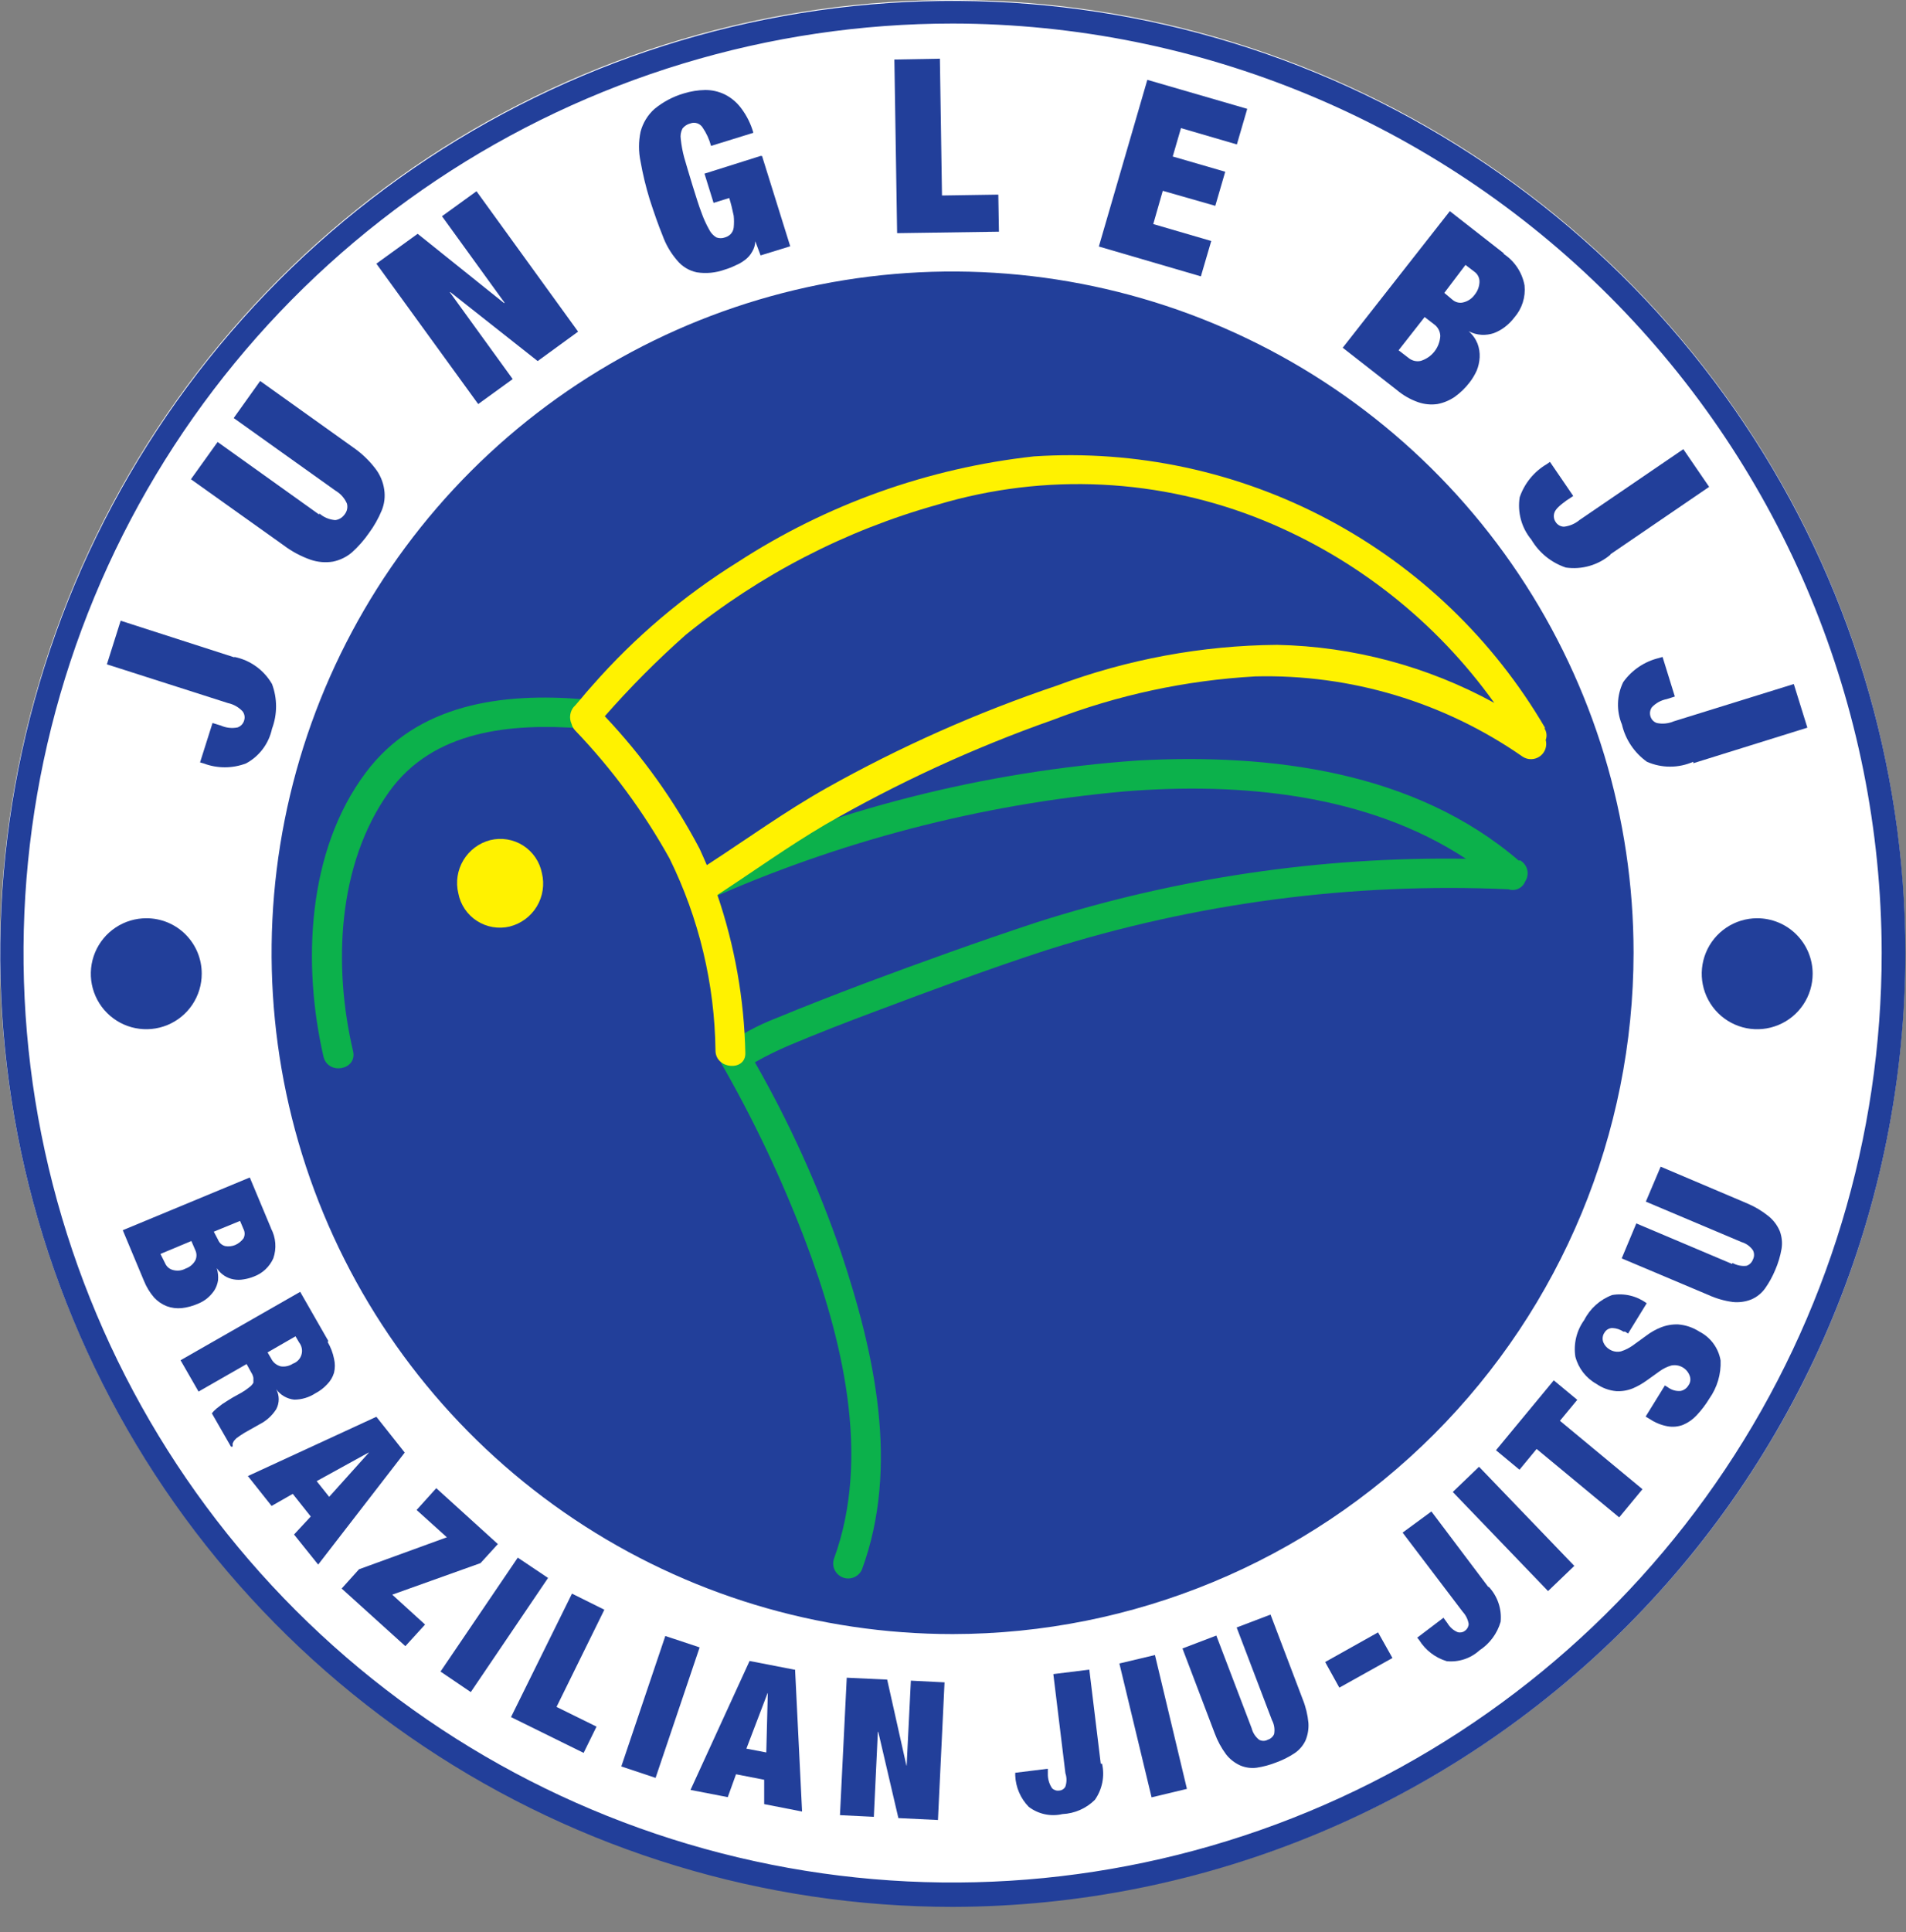
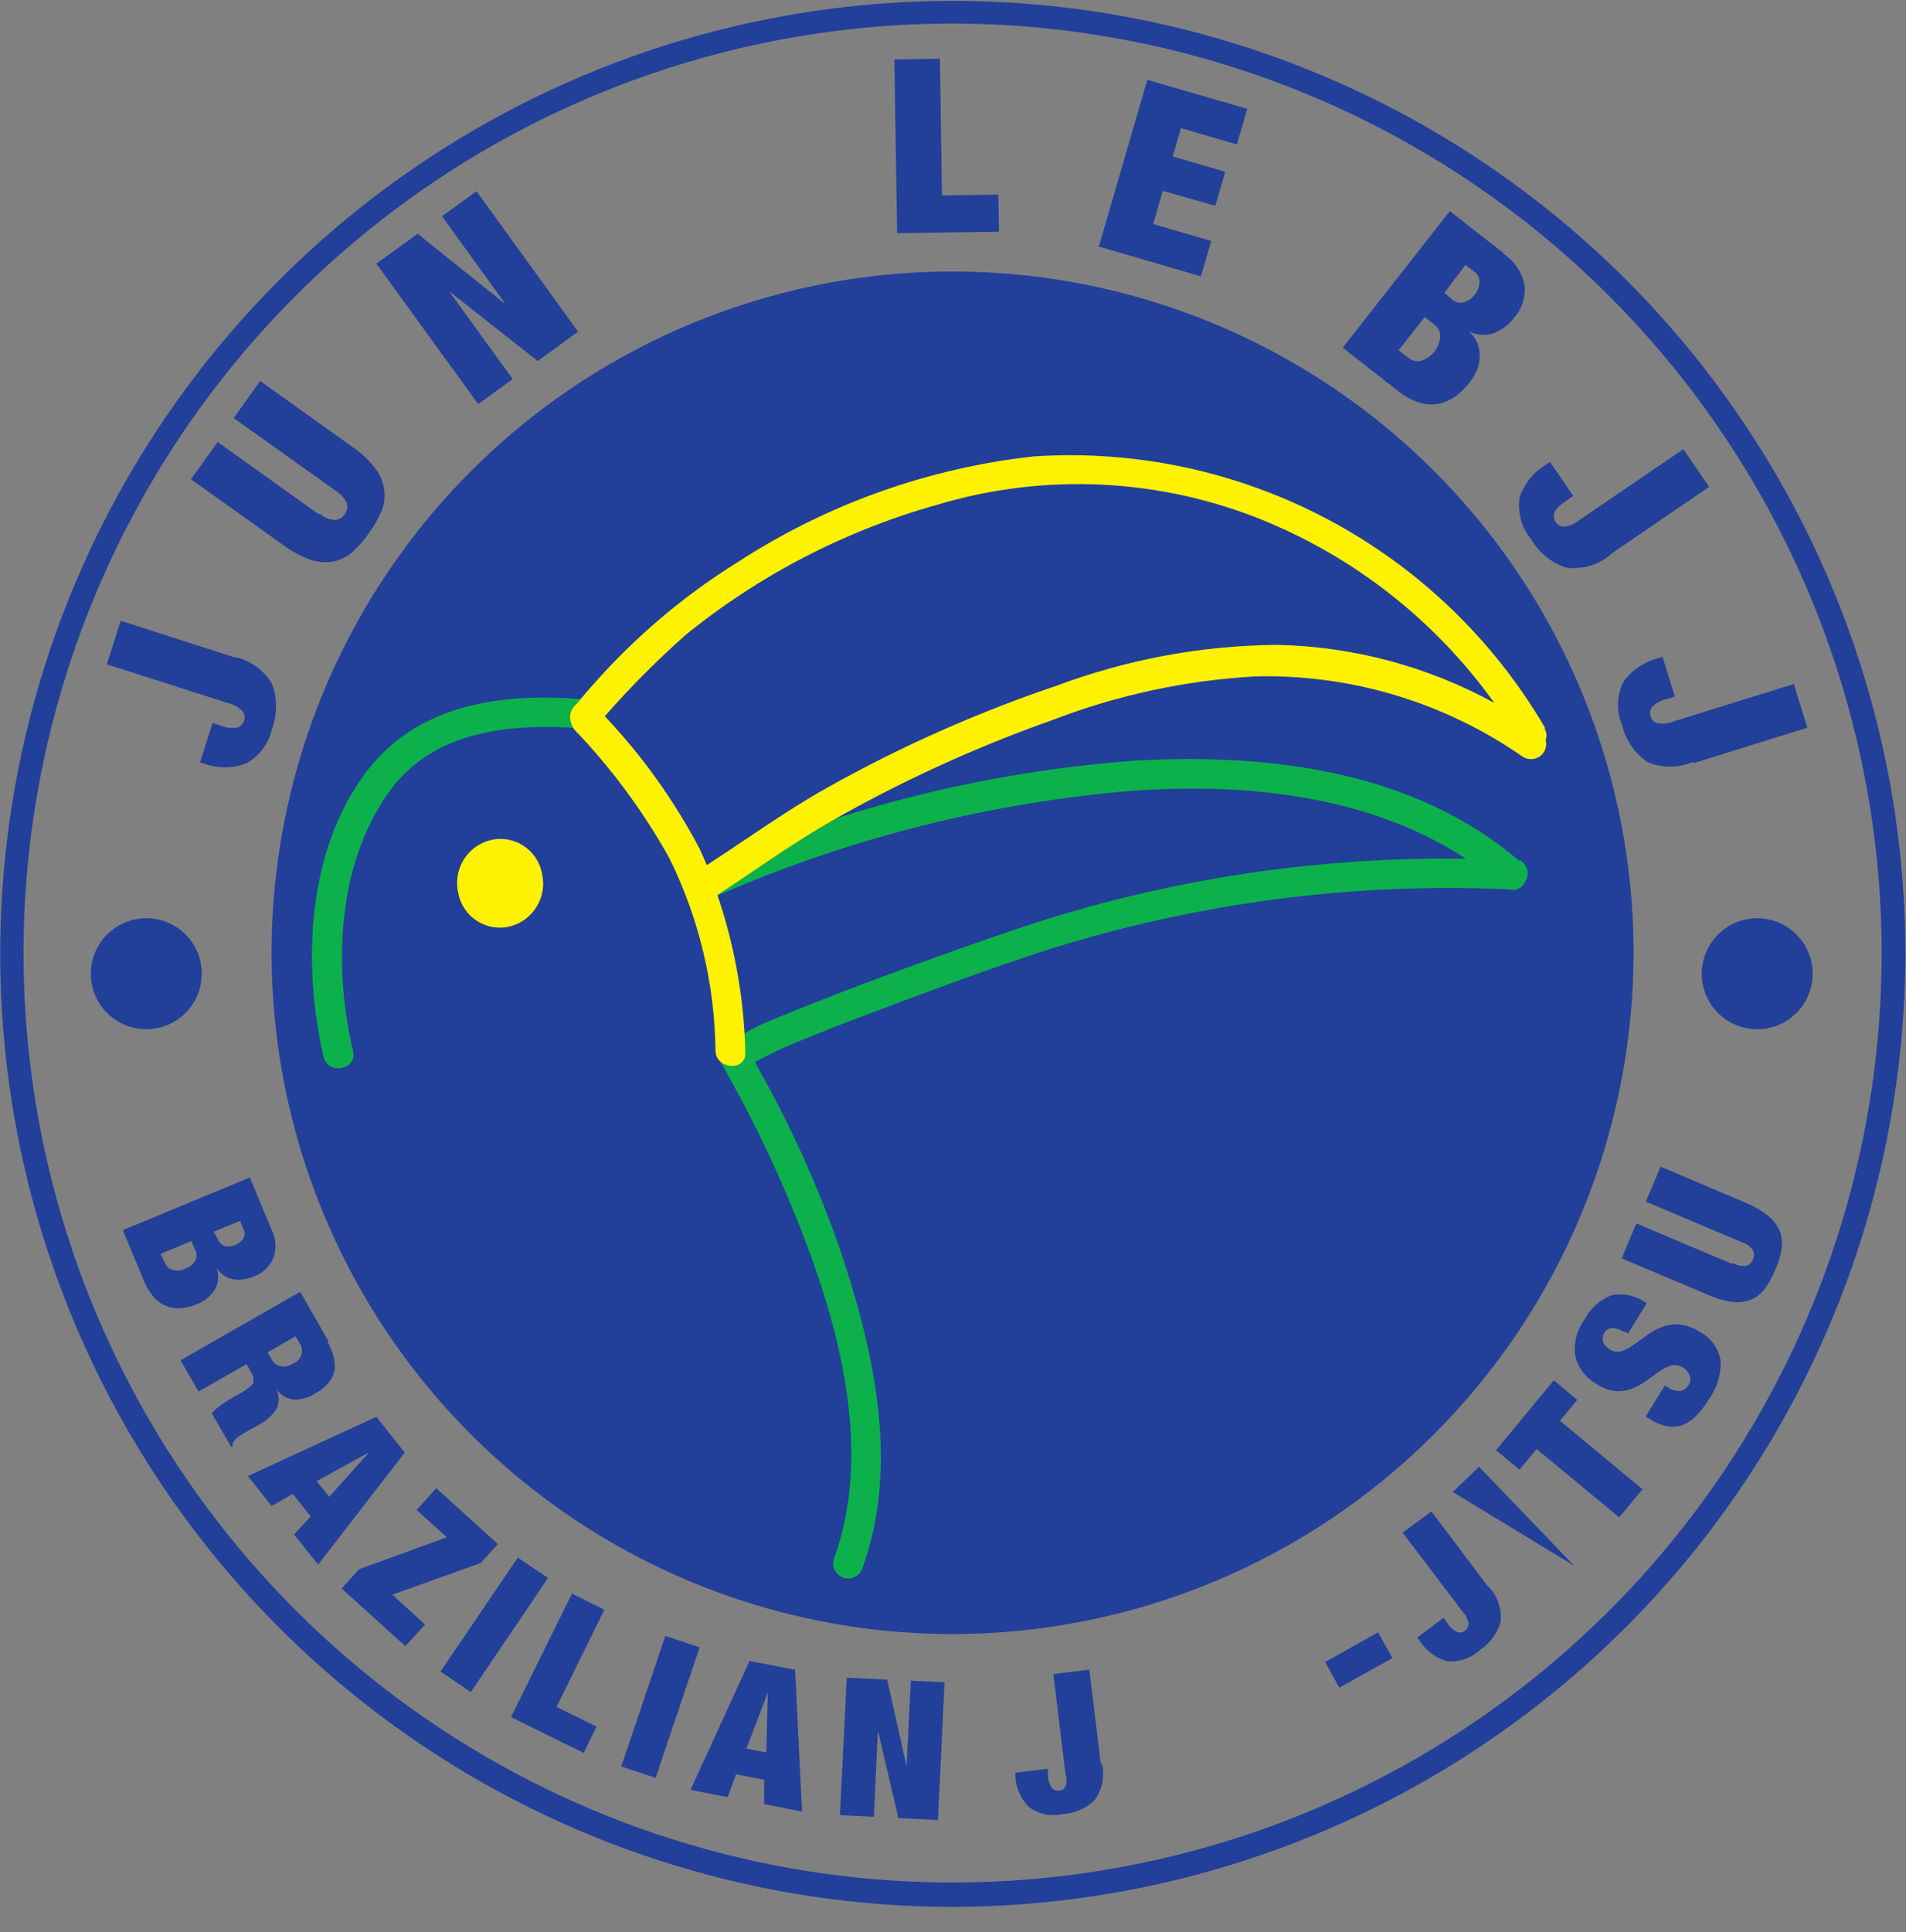
<svg xmlns="http://www.w3.org/2000/svg" width="75" height="76" viewBox="0 0 75 76" fill="none">
  <rect x="0" y="0" width="75" height="76" fill="#808080" stroke="none" />
-   <path d="M74.967 37.483C74.967 30.07 72.769 22.823 68.65 16.659C64.531 10.495 58.677 5.69 51.828 2.853C44.979 0.016 37.442 -0.726 30.171 0.72C22.9 2.167 16.221 5.737 10.979 10.979C5.736 16.221 2.167 22.9 0.72 30.171C-0.726 37.442 0.016 44.979 2.853 51.828C5.69 58.677 10.495 64.531 16.659 68.65C22.823 72.769 30.07 74.967 37.483 74.967C47.425 74.967 56.959 71.018 63.988 63.988C71.018 56.959 74.967 47.425 74.967 37.483Z" fill="white" />
  <path d="M37.492 64.272C32.191 64.273 27.01 62.703 22.602 59.76C18.194 56.816 14.758 52.632 12.729 47.736C10.7 42.839 10.168 37.451 11.201 32.253C12.234 27.054 14.785 22.279 18.532 18.53C22.28 14.782 27.054 12.229 32.252 11.194C37.451 10.16 42.839 10.69 47.736 12.718C52.633 14.746 56.818 18.18 59.763 22.587C62.708 26.994 64.28 32.175 64.28 37.475C64.273 44.579 61.449 51.389 56.427 56.413C51.405 61.437 44.595 64.263 37.492 64.272" fill="#223F9A" />
  <path d="M37.492 75.002C30.081 75.002 22.835 72.805 16.672 68.688C10.509 64.571 5.704 58.719 2.866 51.873C0.028 45.026 -0.717 37.491 0.726 30.221C2.169 22.951 5.735 16.272 10.973 11.028C16.211 5.785 22.886 2.212 30.154 0.76C37.422 -0.691 44.958 0.046 51.808 2.876C58.658 5.707 64.515 10.505 68.638 16.664C72.762 22.822 74.968 30.065 74.976 37.477C74.967 47.419 71.016 56.953 63.99 63.987C56.964 71.021 47.435 74.982 37.492 75.002ZM37.492 0.926C30.261 0.925 23.192 3.068 17.178 7.084C11.165 11.101 6.478 16.81 3.71 23.491C0.942 30.172 0.217 37.523 1.627 44.616C3.038 51.708 6.52 58.223 11.633 63.336C16.746 68.45 23.261 71.932 30.354 73.342C37.446 74.752 44.798 74.028 51.478 71.26C58.159 68.492 63.869 63.804 67.885 57.791C71.902 51.778 74.045 44.708 74.043 37.477C74.03 27.787 70.175 18.498 63.323 11.646C56.471 4.795 47.182 0.94 37.492 0.926Z" fill="#223F9A" />
  <path d="M9.221 25.838C9.53 25.901 9.822 26.028 10.077 26.212C10.333 26.395 10.546 26.632 10.704 26.905C10.916 27.471 10.916 28.096 10.704 28.662C10.642 28.951 10.519 29.222 10.342 29.458C10.165 29.694 9.939 29.889 9.679 30.028C9.142 30.23 8.55 30.23 8.013 30.028L7.872 29.987L8.363 28.437L8.688 28.537C8.894 28.629 9.124 28.655 9.346 28.612C9.407 28.591 9.462 28.556 9.507 28.51C9.552 28.464 9.585 28.407 9.604 28.346C9.625 28.285 9.631 28.219 9.621 28.155C9.611 28.091 9.585 28.031 9.546 27.979C9.392 27.815 9.191 27.701 8.971 27.654L4.206 26.13L4.748 24.414L9.221 25.855" fill="#223F9A" />
  <path d="M12.561 20.191C12.737 20.347 12.96 20.44 13.194 20.457C13.268 20.448 13.338 20.422 13.401 20.384C13.464 20.345 13.518 20.293 13.561 20.233C13.608 20.174 13.641 20.105 13.657 20.031C13.673 19.957 13.671 19.881 13.652 19.808C13.56 19.595 13.402 19.417 13.203 19.3L9.196 16.443L10.237 14.985L13.877 17.584C14.213 17.813 14.511 18.094 14.76 18.417C14.95 18.658 15.074 18.945 15.118 19.25C15.162 19.531 15.128 19.819 15.018 20.083C14.888 20.396 14.72 20.693 14.518 20.966C14.326 21.243 14.103 21.497 13.852 21.724C13.637 21.907 13.379 22.034 13.102 22.09C12.806 22.138 12.503 22.112 12.22 22.015C11.84 21.882 11.483 21.691 11.162 21.449L7.513 18.85L8.563 17.384L12.561 20.241" fill="#223F9A" />
  <path d="M16.434 9.196L19.833 11.92L19.858 11.912L17.392 8.505L18.75 7.522L22.748 13.044L21.157 14.202L17.717 11.487L17.701 11.495L20.174 14.91L18.817 15.893L14.81 10.371L16.434 9.196Z" fill="#223F9A" />
-   <path d="M29.987 6.139L31.095 9.687L29.928 10.046L29.72 9.487C29.716 9.635 29.673 9.779 29.595 9.904C29.527 10.028 29.433 10.135 29.32 10.22C29.205 10.309 29.079 10.382 28.945 10.437C28.809 10.505 28.667 10.56 28.521 10.604C28.169 10.732 27.791 10.769 27.421 10.712C27.117 10.649 26.844 10.485 26.647 10.245C26.396 9.956 26.201 9.623 26.072 9.263C25.905 8.854 25.739 8.38 25.564 7.838C25.414 7.352 25.295 6.857 25.206 6.356C25.124 5.968 25.124 5.568 25.206 5.181C25.296 4.838 25.484 4.528 25.747 4.29C26.09 4.007 26.486 3.797 26.913 3.673C27.183 3.59 27.463 3.545 27.746 3.54C28.014 3.538 28.279 3.598 28.521 3.715C28.778 3.844 29 4.033 29.171 4.265C29.386 4.552 29.547 4.877 29.645 5.223L27.979 5.739C27.91 5.481 27.797 5.235 27.646 5.014C27.596 4.936 27.521 4.878 27.433 4.849C27.345 4.82 27.249 4.822 27.163 4.856C27.041 4.886 26.932 4.957 26.855 5.056C26.789 5.184 26.765 5.33 26.788 5.473C26.814 5.715 26.858 5.954 26.921 6.189C27.005 6.48 27.113 6.847 27.246 7.28C27.38 7.713 27.505 8.113 27.605 8.371C27.686 8.599 27.786 8.819 27.904 9.029C27.967 9.157 28.066 9.264 28.188 9.338C28.298 9.379 28.419 9.379 28.529 9.338C28.614 9.313 28.692 9.268 28.754 9.204C28.82 9.133 28.861 9.043 28.871 8.946C28.886 8.794 28.886 8.64 28.871 8.488C28.824 8.252 28.766 8.018 28.696 7.788L28.079 7.98L27.721 6.83L29.937 6.131" fill="#223F9A" />
  <path d="M36.984 2.308L37.067 7.689L39.283 7.655L39.308 9.113L35.301 9.171L35.193 2.341L36.984 2.308Z" fill="#223F9A" />
  <path d="M49.078 4.281L48.67 5.681L46.471 5.039L46.146 6.155L48.212 6.755L47.821 8.096L45.755 7.505L45.38 8.813L47.662 9.479L47.254 10.87L43.239 9.696L45.147 3.14L49.078 4.281Z" fill="#223F9A" />
  <path d="M59.157 9.979C59.374 10.12 59.559 10.303 59.703 10.518C59.846 10.733 59.944 10.974 59.99 11.228C60.013 11.454 59.989 11.682 59.92 11.899C59.852 12.115 59.739 12.315 59.59 12.486C59.483 12.627 59.357 12.753 59.216 12.861C59.084 12.963 58.938 13.044 58.782 13.103C58.627 13.155 58.463 13.178 58.299 13.169C58.122 13.159 57.948 13.111 57.791 13.028C57.945 13.161 58.065 13.33 58.141 13.519C58.204 13.689 58.233 13.871 58.224 14.052C58.215 14.232 58.176 14.41 58.108 14.577C58.034 14.74 57.942 14.893 57.833 15.035C57.666 15.255 57.466 15.449 57.242 15.61C57.036 15.75 56.803 15.847 56.559 15.893C56.303 15.929 56.044 15.903 55.8 15.818C55.496 15.711 55.214 15.55 54.968 15.343L52.835 13.677L57.05 8.305L59.182 9.971L59.157 9.979ZM55.434 14.085C55.5 14.138 55.577 14.175 55.659 14.194C55.741 14.213 55.827 14.213 55.909 14.194C56.12 14.128 56.307 14 56.444 13.826C56.581 13.652 56.661 13.44 56.675 13.219C56.673 13.134 56.653 13.051 56.616 12.975C56.578 12.898 56.525 12.831 56.459 12.778L56.059 12.47L55.034 13.777L55.434 14.085ZM57.15 11.787C57.211 11.841 57.285 11.879 57.366 11.897C57.446 11.915 57.529 11.911 57.608 11.886C57.776 11.84 57.923 11.737 58.025 11.595C58.138 11.458 58.205 11.289 58.216 11.112C58.222 11.03 58.207 10.947 58.172 10.873C58.137 10.799 58.083 10.734 58.016 10.687L57.666 10.42L56.833 11.52L57.15 11.787Z" fill="#223F9A" />
  <path d="M63.372 21.815C63.132 22.02 62.851 22.171 62.548 22.258C62.245 22.346 61.927 22.368 61.615 22.323C61.044 22.132 60.562 21.742 60.257 21.224C60.066 20.995 59.927 20.728 59.848 20.44C59.769 20.153 59.752 19.852 59.799 19.558C59.988 19.007 60.37 18.543 60.873 18.25L60.99 18.167L61.906 19.508L61.631 19.691C61.365 19.883 61.206 20.033 61.165 20.166C61.144 20.227 61.137 20.291 61.146 20.355C61.154 20.419 61.178 20.48 61.215 20.532C61.249 20.588 61.297 20.633 61.354 20.665C61.411 20.697 61.474 20.715 61.54 20.716C61.763 20.691 61.975 20.602 62.148 20.457L66.238 17.667L67.254 19.15L63.372 21.799" fill="#223F9A" />
  <path d="M66.629 29.962C66.342 30.089 66.031 30.154 65.717 30.154C65.403 30.154 65.092 30.089 64.805 29.962C64.31 29.609 63.96 29.088 63.822 28.496C63.711 28.231 63.659 27.945 63.667 27.658C63.676 27.37 63.746 27.088 63.872 26.83C64.211 26.354 64.711 26.017 65.279 25.881L65.421 25.839L65.904 27.396L65.588 27.497C65.365 27.539 65.162 27.65 65.005 27.813C64.967 27.865 64.942 27.925 64.931 27.989C64.921 28.053 64.926 28.118 64.946 28.18C64.964 28.24 64.996 28.295 65.039 28.34C65.083 28.385 65.137 28.418 65.196 28.438C65.42 28.484 65.653 28.461 65.863 28.371L70.585 26.905L71.119 28.621L66.629 30.02" fill="#223F9A" />
  <path d="M10.662 48.312C10.758 48.492 10.816 48.69 10.832 48.894C10.848 49.097 10.821 49.302 10.754 49.495C10.68 49.659 10.574 49.807 10.443 49.93C10.311 50.053 10.156 50.149 9.987 50.211C9.859 50.263 9.725 50.299 9.588 50.32C9.455 50.345 9.32 50.345 9.188 50.32C9.06 50.297 8.938 50.249 8.83 50.178C8.71 50.1 8.608 49.998 8.53 49.878V49.878C8.578 50.034 8.595 50.198 8.58 50.361C8.558 50.503 8.507 50.639 8.43 50.761C8.348 50.88 8.25 50.987 8.138 51.078C8.027 51.165 7.903 51.235 7.772 51.286C7.573 51.372 7.362 51.428 7.147 51.452C6.949 51.47 6.75 51.445 6.564 51.377C6.374 51.302 6.203 51.185 6.064 51.036C5.895 50.84 5.76 50.618 5.664 50.378L4.831 48.387L9.829 46.313L10.662 48.304V48.312ZM6.497 49.687C6.523 49.747 6.562 49.802 6.611 49.847C6.659 49.891 6.717 49.925 6.78 49.945C6.867 49.972 6.958 49.982 7.048 49.974C7.138 49.965 7.226 49.938 7.305 49.895C7.469 49.838 7.606 49.722 7.688 49.57C7.717 49.508 7.731 49.442 7.731 49.374C7.731 49.306 7.717 49.24 7.688 49.178L7.53 48.812L6.314 49.32L6.497 49.687ZM8.58 48.762C8.603 48.823 8.641 48.878 8.691 48.922C8.74 48.965 8.799 48.996 8.863 49.012C8.995 49.035 9.13 49.02 9.254 48.97C9.383 48.913 9.494 48.824 9.579 48.712C9.61 48.654 9.626 48.59 9.626 48.525C9.626 48.459 9.61 48.395 9.579 48.337L9.446 48.021L8.413 48.445L8.58 48.762Z" fill="#223F9A" />
  <path d="M12.894 52.785C13.013 52.989 13.098 53.212 13.144 53.443C13.187 53.624 13.187 53.812 13.144 53.993C13.094 54.162 13.002 54.317 12.878 54.443C12.745 54.589 12.587 54.71 12.411 54.801C12.164 54.963 11.874 55.05 11.578 55.051C11.438 55.036 11.303 54.993 11.181 54.922C11.059 54.852 10.953 54.757 10.87 54.643V54.643C10.934 54.763 10.968 54.898 10.968 55.034C10.968 55.171 10.934 55.305 10.87 55.426C10.71 55.677 10.486 55.882 10.22 56.017L9.821 56.242L9.629 56.35L9.446 56.467L9.296 56.575L9.204 56.675L9.154 56.775V56.9H9.088L8.338 55.592C8.39 55.52 8.452 55.456 8.521 55.401L8.746 55.226L8.979 55.076L9.171 54.959L9.488 54.784C9.599 54.721 9.705 54.649 9.804 54.568C9.873 54.52 9.93 54.457 9.971 54.385V54.193C9.957 54.119 9.929 54.048 9.887 53.985L9.704 53.651L7.813 54.734L7.105 53.502L11.812 50.811L12.919 52.743L12.894 52.785ZM10.67 53.435C10.707 53.511 10.761 53.579 10.827 53.632C10.893 53.685 10.971 53.723 11.053 53.743C11.22 53.766 11.388 53.727 11.528 53.635C11.608 53.607 11.68 53.56 11.739 53.498C11.797 53.437 11.84 53.362 11.863 53.28C11.887 53.199 11.891 53.113 11.874 53.03C11.858 52.947 11.822 52.868 11.77 52.802L11.628 52.56L10.529 53.193L10.67 53.435Z" fill="#223F9A" />
  <path d="M15.926 57.133L12.52 61.539L11.57 60.356L12.228 59.648L11.52 58.757L10.687 59.232L9.754 58.057L14.81 55.725L15.926 57.133V57.133ZM14.502 57.133L12.461 58.257L12.953 58.874L14.51 57.141L14.502 57.133Z" fill="#223F9A" />
  <path d="M17.584 60.465L16.393 59.391L17.167 58.533L19.591 60.732L18.908 61.481L15.435 62.722L16.726 63.897L15.951 64.747L13.444 62.481L14.127 61.723L17.584 60.465Z" fill="#223F9A" />
  <path d="M21.566 62.064L18.525 66.554L17.334 65.746L20.374 61.265L21.566 62.064Z" fill="#223F9A" />
  <path d="M23.781 63.314L21.899 67.137L23.473 67.912L22.965 68.945L20.108 67.537L22.507 62.681L23.781 63.314Z" fill="#223F9A" />
  <path d="M27.53 64.796L25.797 69.928L24.448 69.478L26.18 64.347L27.53 64.796Z" fill="#223F9A" />
  <path d="M31.286 65.671L31.561 71.252L30.07 70.96V70.002L28.962 69.786L28.637 70.686L27.171 70.402L29.495 65.33L31.253 65.671H31.286ZM30.203 66.596L29.37 68.778L30.153 68.928L30.212 66.596H30.203Z" fill="#223F9A" />
  <path d="M34.91 66.063L35.667 69.445H35.676L35.842 66.104L37.167 66.171L36.908 71.585L35.351 71.51L34.56 68.12H34.543L34.385 71.46L33.052 71.394L33.319 65.988L34.91 66.063Z" fill="#223F9A" />
  <path d="M43.364 69.369C43.42 69.613 43.423 69.866 43.374 70.112C43.325 70.357 43.226 70.589 43.081 70.794C42.74 71.131 42.286 71.33 41.807 71.352C41.579 71.405 41.342 71.407 41.113 71.358C40.884 71.309 40.669 71.21 40.482 71.069C40.158 70.738 39.968 70.298 39.949 69.836V69.727L41.232 69.569V69.827C41.239 70.009 41.297 70.185 41.398 70.335C41.435 70.372 41.48 70.399 41.529 70.415C41.578 70.431 41.631 70.435 41.682 70.427C41.732 70.424 41.781 70.408 41.823 70.38C41.866 70.352 41.9 70.314 41.923 70.269C41.98 70.099 41.98 69.914 41.923 69.744L41.448 65.846L42.864 65.671L43.314 69.369" fill="#223F9A" />
-   <path d="M45.447 65.096L46.705 70.361L45.314 70.694L44.047 65.429L45.447 65.096Z" fill="#223F9A" />
-   <path d="M49.253 67.978C49.298 68.156 49.401 68.314 49.545 68.428C49.597 68.457 49.656 68.472 49.716 68.472C49.775 68.472 49.834 68.457 49.886 68.428C49.942 68.411 49.993 68.382 50.036 68.343C50.079 68.305 50.114 68.257 50.136 68.203C50.17 68.019 50.141 67.828 50.053 67.662L48.662 64.013L49.995 63.505L51.261 66.837C51.381 67.135 51.457 67.45 51.486 67.77C51.501 68.007 51.461 68.243 51.369 68.462C51.272 68.664 51.123 68.837 50.936 68.961C50.712 69.109 50.472 69.229 50.22 69.32C49.973 69.418 49.716 69.488 49.453 69.528C49.23 69.558 49.002 69.526 48.795 69.436C48.58 69.338 48.391 69.189 48.245 69.003C48.057 68.748 47.905 68.468 47.796 68.17L46.529 64.838L47.862 64.33L49.253 67.978" fill="#223F9A" />
  <path d="M54.226 64.205L54.792 65.213L52.702 66.379L52.144 65.371L54.226 64.205Z" fill="#223F9A" />
  <path d="M58.583 62.414C58.754 62.597 58.884 62.814 58.964 63.051C59.045 63.288 59.074 63.539 59.049 63.788C58.915 64.251 58.619 64.65 58.216 64.913C58.043 65.071 57.838 65.19 57.616 65.263C57.393 65.336 57.158 65.362 56.925 65.338C56.475 65.201 56.09 64.905 55.842 64.505L55.767 64.413L56.8 63.63L56.958 63.847C57.05 64.004 57.19 64.127 57.358 64.197C57.408 64.211 57.46 64.213 57.511 64.203C57.562 64.193 57.609 64.171 57.65 64.138C57.692 64.108 57.727 64.068 57.752 64.022C57.776 63.975 57.79 63.924 57.791 63.872C57.761 63.694 57.68 63.529 57.558 63.397L55.192 60.282L56.325 59.449L58.566 62.422" fill="#223F9A" />
-   <path d="M58.199 57.691L61.948 61.59L60.915 62.581L57.166 58.683L58.199 57.691Z" fill="#223F9A" />
+   <path d="M58.199 57.691L61.948 61.59L57.166 58.683L58.199 57.691Z" fill="#223F9A" />
  <path d="M59.791 57.808L58.866 57.041L61.14 54.292L62.065 55.059L61.382 55.883L64.63 58.574L63.714 59.682L60.465 56.991L59.791 57.808Z" fill="#223F9A" />
  <path d="M63.88 52.377C63.754 52.292 63.607 52.243 63.455 52.235C63.392 52.233 63.329 52.249 63.273 52.28C63.218 52.31 63.171 52.355 63.139 52.41C63.099 52.465 63.074 52.528 63.066 52.595C63.057 52.662 63.065 52.73 63.089 52.793C63.135 52.907 63.217 53.004 63.322 53.068C63.39 53.113 63.466 53.144 63.547 53.158C63.627 53.173 63.709 53.17 63.789 53.151C63.959 53.097 64.119 53.015 64.263 52.91L64.78 52.535C64.956 52.401 65.149 52.292 65.355 52.21C65.572 52.124 65.804 52.084 66.038 52.093C66.335 52.117 66.621 52.215 66.871 52.377C67.088 52.487 67.277 52.648 67.421 52.844C67.566 53.041 67.663 53.269 67.704 53.51C67.727 54.044 67.571 54.572 67.262 55.009C67.119 55.245 66.951 55.465 66.762 55.667C66.613 55.828 66.431 55.956 66.229 56.042C66.035 56.116 65.825 56.136 65.621 56.1C65.371 56.055 65.133 55.958 64.921 55.817L64.755 55.717L65.513 54.492L65.621 54.559C65.766 54.671 65.947 54.725 66.129 54.709C66.193 54.697 66.254 54.671 66.307 54.634C66.36 54.596 66.404 54.548 66.437 54.492C66.478 54.438 66.503 54.374 66.512 54.307C66.52 54.24 66.512 54.172 66.487 54.109C66.435 53.967 66.332 53.848 66.2 53.775C66.066 53.701 65.911 53.678 65.763 53.709C65.598 53.757 65.443 53.833 65.305 53.934L64.805 54.292C64.631 54.419 64.444 54.525 64.247 54.609C64.041 54.692 63.819 54.729 63.597 54.717C63.319 54.692 63.051 54.594 62.822 54.434C62.618 54.321 62.439 54.167 62.295 53.982C62.152 53.798 62.048 53.586 61.989 53.359C61.912 52.852 62.037 52.334 62.339 51.919C62.57 51.465 62.962 51.114 63.439 50.936C63.675 50.896 63.917 50.904 64.151 50.96C64.384 51.016 64.603 51.118 64.796 51.261L64.064 52.452L63.947 52.377" fill="#223F9A" />
  <path d="M68.178 49.678C68.346 49.771 68.538 49.809 68.728 49.786C68.785 49.766 68.838 49.733 68.881 49.689C68.924 49.646 68.957 49.594 68.978 49.537C69.006 49.481 69.021 49.42 69.021 49.358C69.021 49.295 69.006 49.234 68.978 49.178C68.87 49.022 68.711 48.907 68.528 48.853L64.763 47.263L65.346 45.888L68.761 47.337C69.061 47.464 69.341 47.633 69.594 47.837C69.788 47.995 69.94 48.198 70.036 48.429C70.117 48.65 70.14 48.888 70.103 49.12C70.053 49.407 69.969 49.687 69.853 49.953C69.747 50.209 69.613 50.452 69.453 50.678C69.315 50.869 69.128 51.019 68.911 51.111C68.681 51.202 68.433 51.236 68.187 51.211C67.856 51.167 67.533 51.074 67.229 50.936L63.813 49.495L64.388 48.12L68.153 49.712" fill="#223F9A" />
  <path d="M71.327 38.3C71.327 38.731 71.199 39.153 70.96 39.511C70.72 39.87 70.38 40.15 69.981 40.315C69.583 40.48 69.145 40.524 68.722 40.441C68.299 40.357 67.91 40.15 67.604 39.846C67.299 39.541 67.09 39.153 67.005 38.73C66.92 38.308 66.962 37.869 67.126 37.47C67.29 37.071 67.568 36.73 67.926 36.489C68.284 36.248 68.705 36.119 69.136 36.117C69.423 36.116 69.708 36.172 69.974 36.281C70.24 36.39 70.481 36.551 70.684 36.754C70.888 36.956 71.05 37.197 71.16 37.462C71.27 37.728 71.327 38.012 71.327 38.3" fill="#223F9A" />
  <path d="M7.938 38.3C7.938 38.732 7.81 39.154 7.57 39.513C7.33 39.872 6.988 40.152 6.589 40.317C6.19 40.481 5.751 40.524 5.327 40.439C4.904 40.355 4.515 40.146 4.21 39.84C3.905 39.534 3.698 39.144 3.614 38.72C3.531 38.296 3.576 37.857 3.742 37.459C3.909 37.06 4.19 36.72 4.55 36.481C4.91 36.242 5.332 36.116 5.764 36.117C6.05 36.117 6.334 36.174 6.598 36.283C6.862 36.393 7.103 36.554 7.304 36.757C7.506 36.96 7.666 37.2 7.775 37.465C7.884 37.73 7.939 38.013 7.938 38.3Z" fill="#223F9A" />
  <path d="M22.965 27.505C19.775 27.238 16.426 27.671 14.394 30.387C12.078 33.469 11.895 37.925 12.728 41.557C12.903 42.298 14.06 42.09 13.894 41.349C13.111 38.017 13.261 34.01 15.31 31.145C17.051 28.712 20.108 28.446 22.873 28.646C23.022 28.648 23.167 28.594 23.278 28.495C23.389 28.395 23.458 28.257 23.472 28.109C23.486 27.96 23.443 27.812 23.352 27.694C23.261 27.576 23.129 27.496 22.982 27.471" fill="#0CB14B" />
  <path d="M59.765 33.852C55.659 30.328 49.986 29.629 44.772 29.912C38.722 30.339 32.798 31.845 27.28 34.36C26.58 34.668 27.088 35.734 27.779 35.426C32.995 33.09 38.563 31.638 44.255 31.128C48.812 30.762 53.801 31.228 57.683 33.777C51.957 33.692 46.255 34.536 40.799 36.276C38.525 37.026 36.259 37.842 34.01 38.683C32.844 39.125 31.686 39.574 30.537 40.049C29.828 40.322 29.156 40.684 28.538 41.124C28.439 41.209 28.371 41.325 28.344 41.453C28.317 41.58 28.332 41.714 28.387 41.832C29.653 44.037 30.744 46.337 31.653 48.712C33.135 52.594 34.293 57.292 32.811 61.323C32.767 61.468 32.78 61.623 32.848 61.758C32.915 61.892 33.031 61.996 33.172 62.049C33.314 62.101 33.47 62.097 33.608 62.038C33.747 61.979 33.858 61.869 33.918 61.731C35.409 57.675 34.41 53.193 33.086 49.237C32.195 46.651 31.063 44.155 29.704 41.782C30.136 41.538 30.581 41.319 31.036 41.124C32.178 40.641 33.344 40.191 34.502 39.758C36.717 38.925 38.958 38.092 41.165 37.375C47.042 35.516 53.2 34.704 59.357 34.977C59.486 35.02 59.626 35.012 59.748 34.955C59.871 34.897 59.967 34.795 60.015 34.668C60.06 34.601 60.09 34.525 60.103 34.445C60.117 34.366 60.114 34.284 60.094 34.206C60.075 34.128 60.039 34.054 59.989 33.991C59.94 33.927 59.878 33.874 59.807 33.835" fill="#0CB14B" />
  <path d="M60.798 28.629C58.768 25.157 55.81 22.318 52.257 20.432C48.704 18.546 44.696 17.687 40.682 17.951C36.523 18.409 32.529 19.835 29.02 22.115C26.892 23.44 24.969 25.071 23.315 26.955C23.156 27.13 23.006 27.305 22.857 27.488C22.706 27.671 22.54 27.854 22.598 27.779C22.514 27.871 22.459 27.986 22.44 28.109C22.421 28.232 22.438 28.358 22.49 28.471C22.514 28.568 22.563 28.657 22.631 28.729C24.081 30.243 25.329 31.936 26.347 33.769C27.504 36.118 28.122 38.696 28.154 41.315C28.154 42.065 29.345 42.148 29.329 41.423C29.284 39.305 28.913 37.206 28.229 35.201C29.645 34.277 31.011 33.294 32.469 32.436C35.318 30.793 38.313 29.415 41.415 28.321C43.969 27.337 46.662 26.758 49.395 26.605C53.148 26.511 56.834 27.617 59.915 29.762C60.017 29.829 60.136 29.863 60.258 29.86C60.38 29.857 60.498 29.817 60.596 29.746C60.695 29.675 60.769 29.575 60.81 29.46C60.85 29.346 60.855 29.221 60.823 29.104C60.851 29.029 60.861 28.948 60.852 28.869C60.843 28.789 60.816 28.713 60.773 28.646L60.798 28.629ZM41.598 26.963C38.45 28.024 35.407 29.377 32.511 31.003C30.886 31.919 29.379 33.011 27.813 34.027C27.721 33.81 27.629 33.602 27.529 33.385C26.53 31.485 25.274 29.73 23.798 28.171C24.791 27.039 25.853 25.971 26.98 24.972C29.899 22.605 33.272 20.862 36.892 19.85C41.125 18.584 45.664 18.808 49.753 20.483C53.38 21.975 56.515 24.457 58.799 27.646C56.175 26.209 53.244 25.426 50.253 25.364C47.297 25.388 44.368 25.93 41.598 26.963V26.963Z" fill="#FFF200" />
  <path d="M19.291 33.044C18.849 33.158 18.47 33.441 18.235 33.832C18 34.223 17.927 34.691 18.034 35.134C18.076 35.356 18.162 35.566 18.288 35.753C18.414 35.94 18.577 36.099 18.766 36.221C18.955 36.343 19.167 36.426 19.389 36.464C19.611 36.502 19.839 36.495 20.058 36.442C20.503 36.33 20.886 36.046 21.123 35.653C21.36 35.26 21.432 34.789 21.324 34.343C21.281 34.122 21.193 33.911 21.066 33.725C20.939 33.538 20.776 33.38 20.586 33.258C20.396 33.136 20.183 33.055 19.961 33.018C19.738 32.981 19.51 32.99 19.291 33.044" fill="#FFF200" />
</svg>